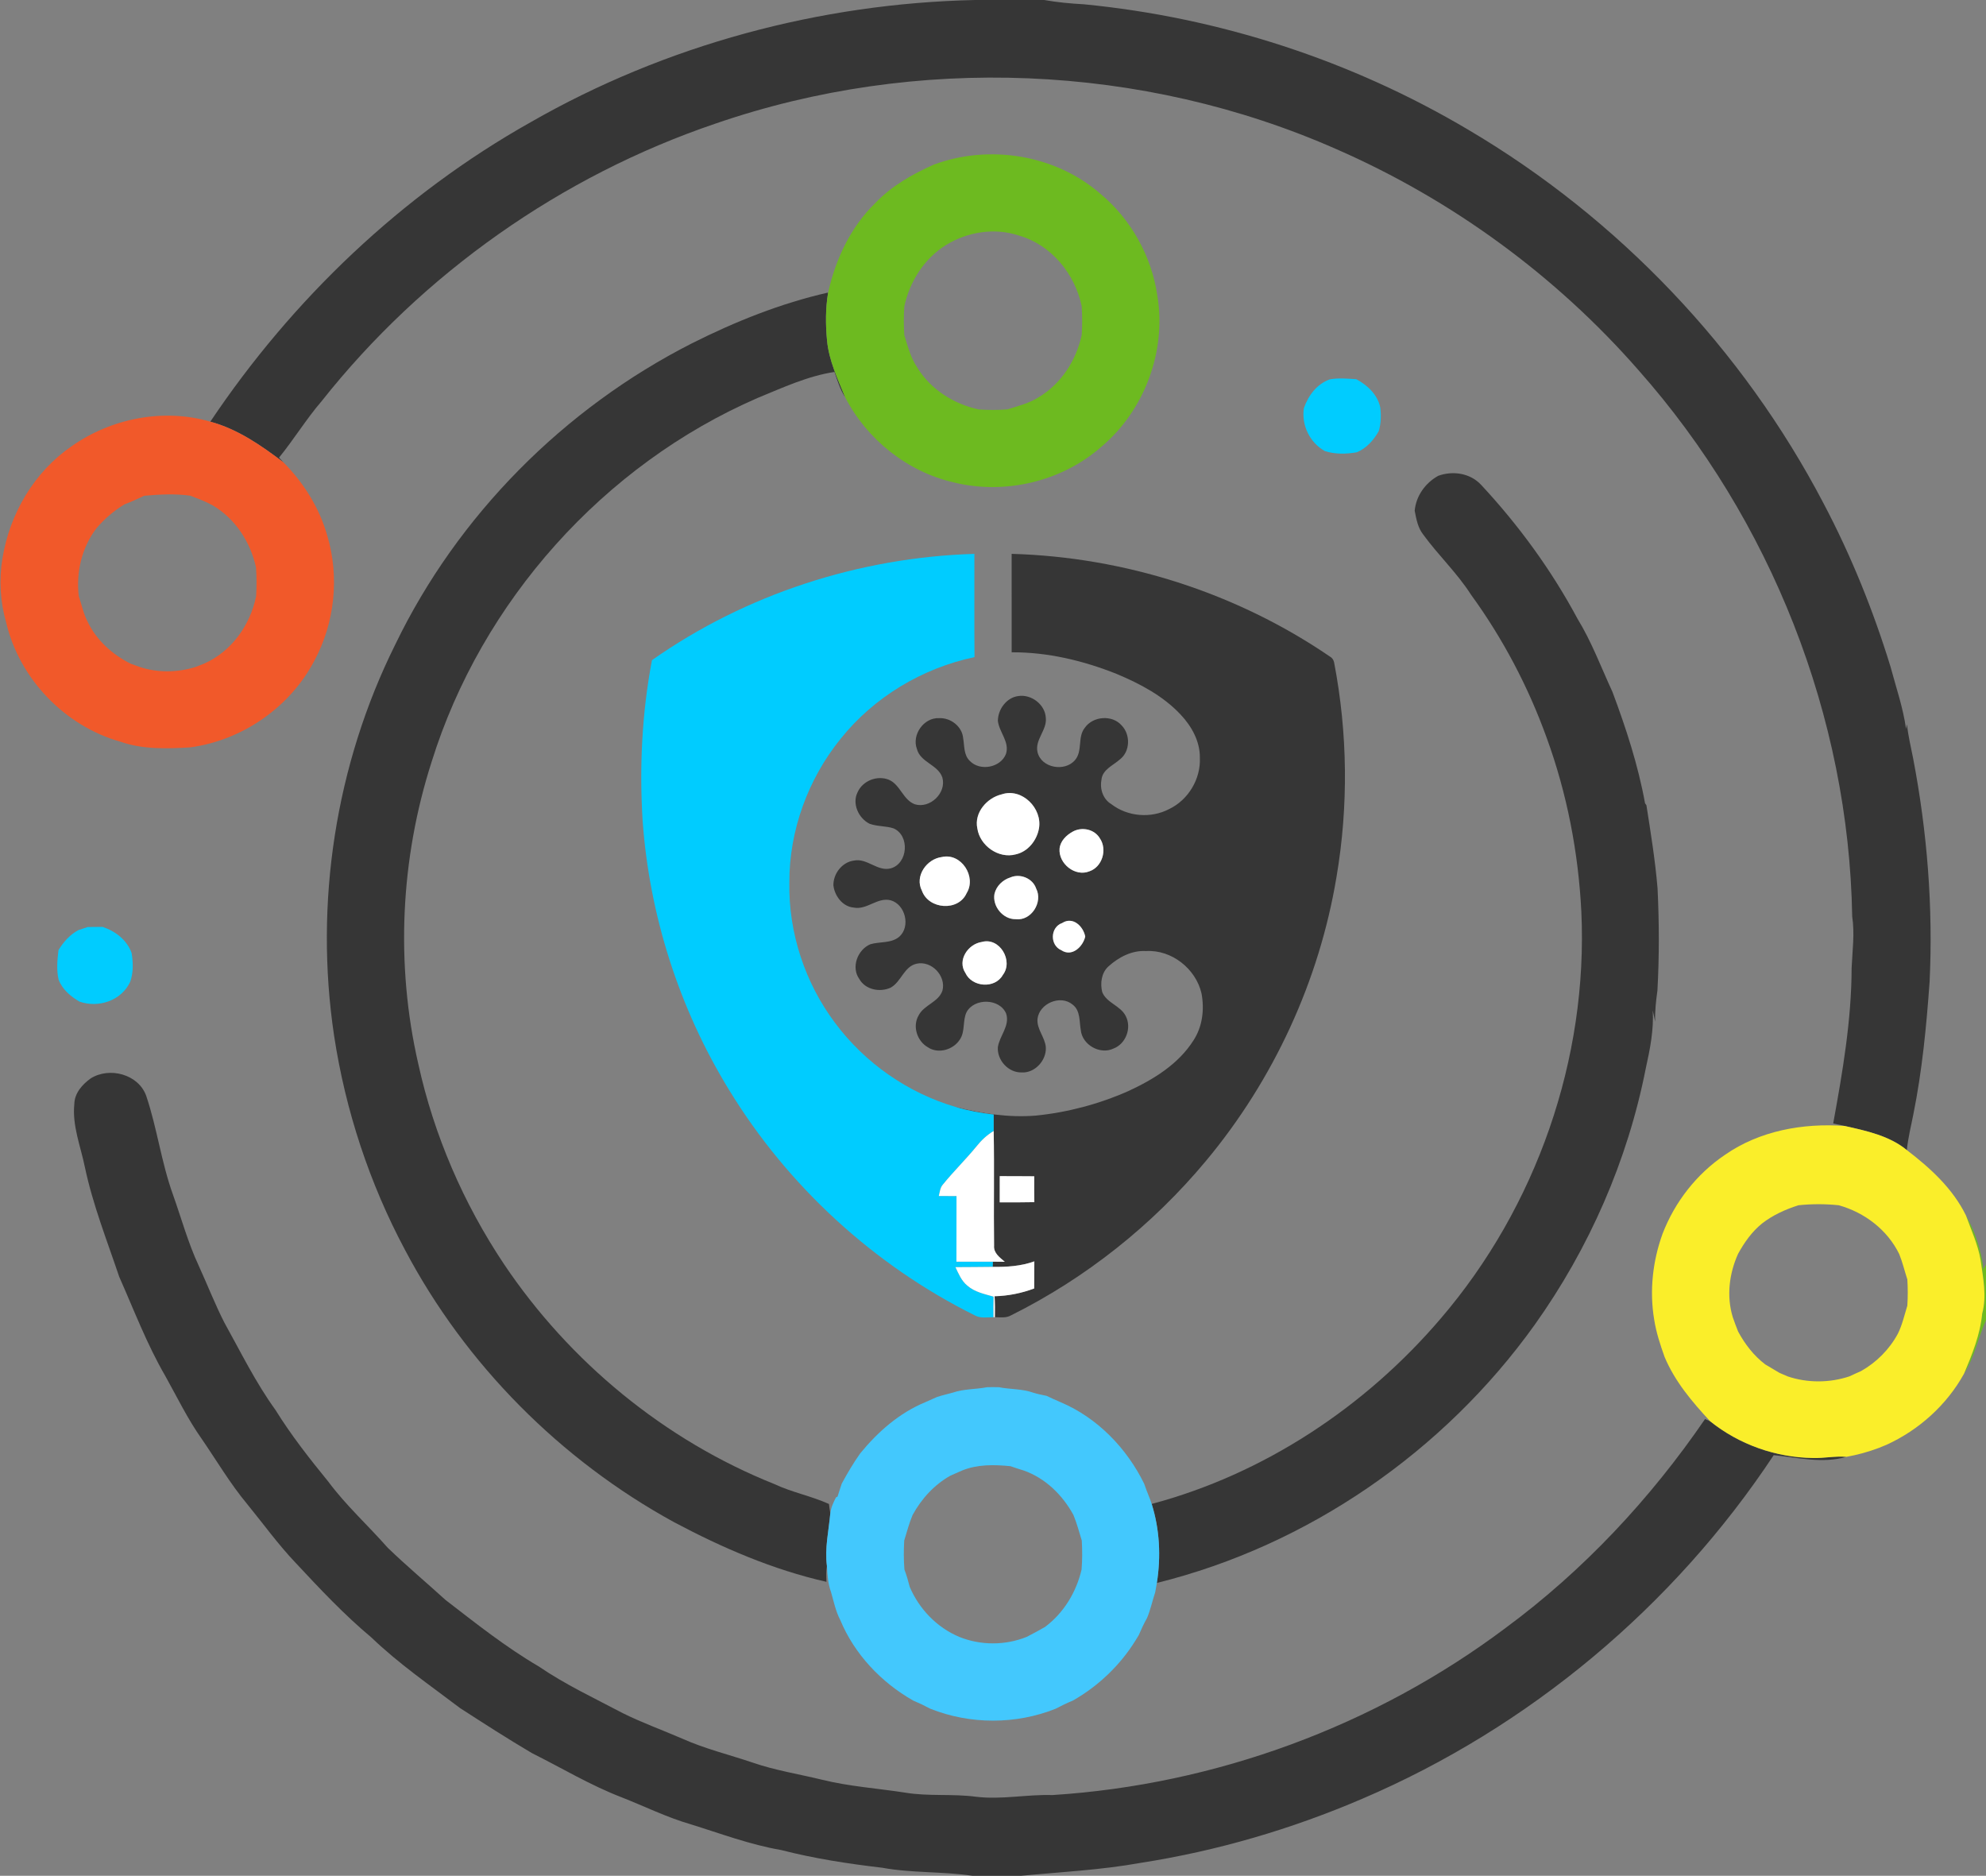
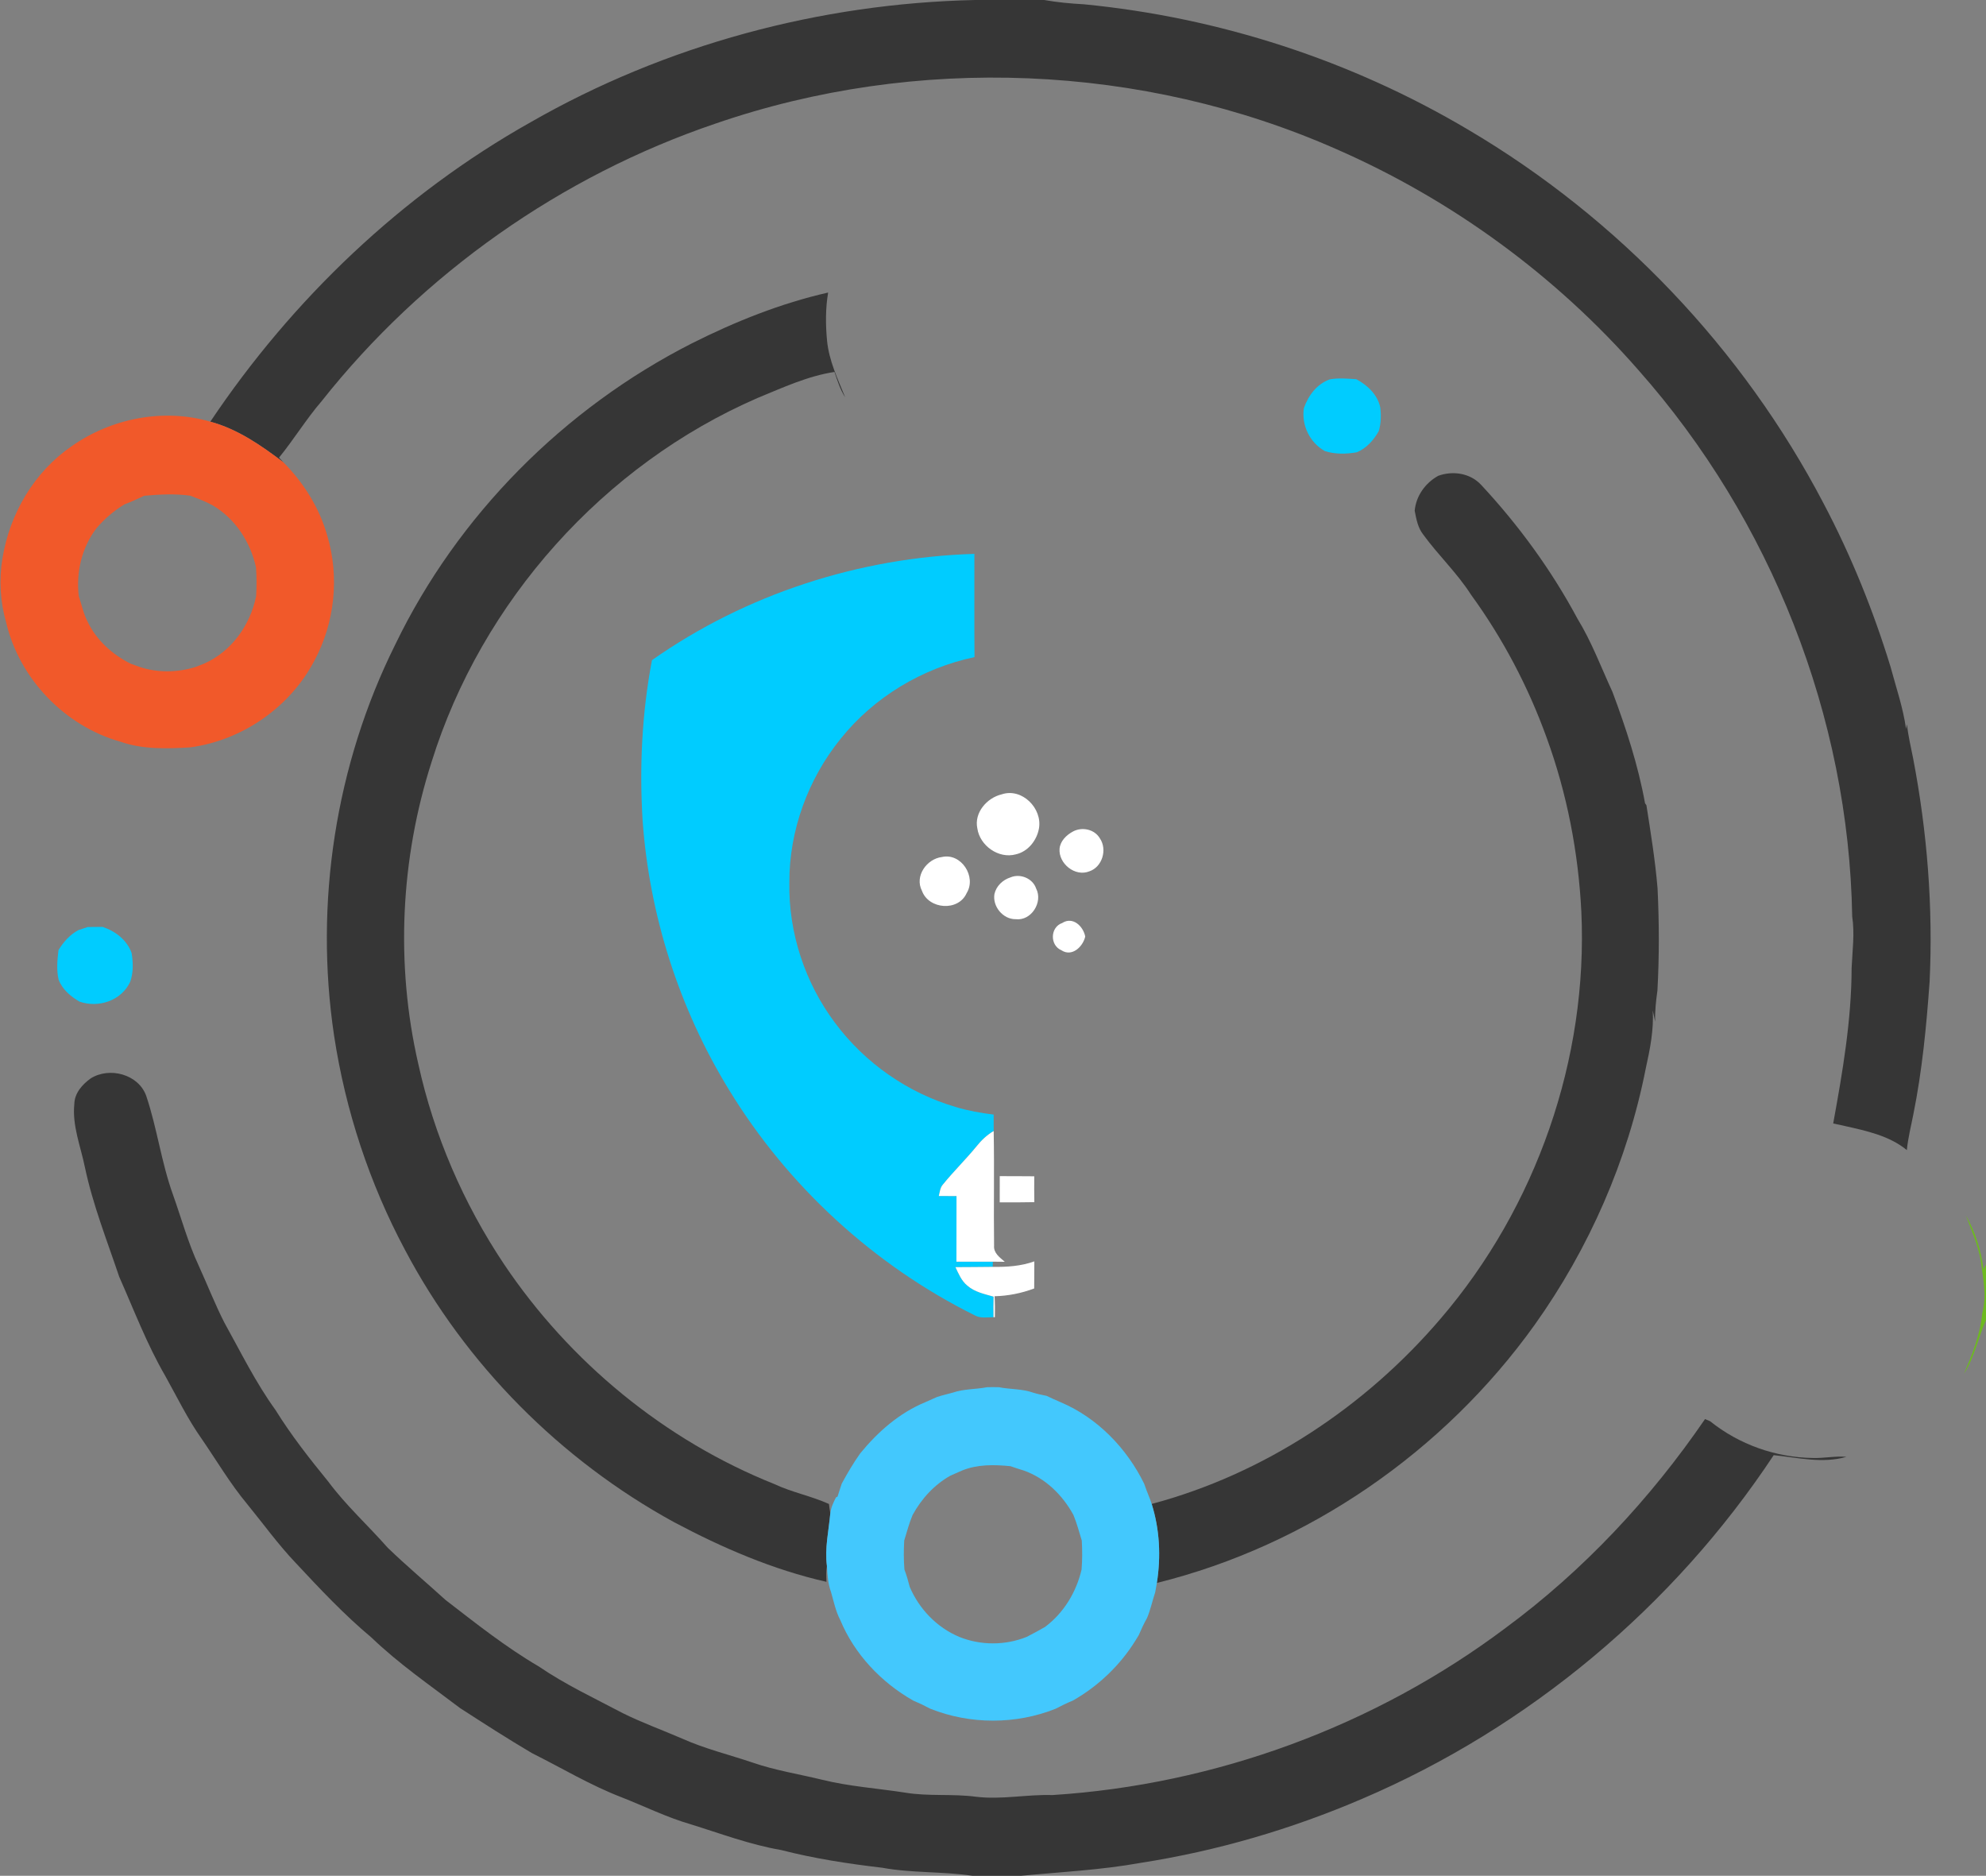
<svg xmlns="http://www.w3.org/2000/svg" width="700pt" height="661pt" viewBox="0 0 700 661" version="1.1">
  <rect x="0" y="0" width="700" height="661" fill="#808080" stroke="none" />
  <g id="#363636ff">
    <path fill="#363636" opacity="1.00" d=" M 343.64 0.00 L 368.06 0.00 C 372.68 0.82 377.35 1.26 382.03 1.51 C 429.66 6.13 476.26 21.25 517.43 45.67 C 570.33 76.84 614.31 123.00 642.76 177.42 C 652.45 195.79 660.27 215.11 666.35 234.96 C 668.29 242.23 670.79 249.38 671.82 256.86 C 671.92 256.32 672.03 255.78 672.15 255.24 C 672.55 259.26 673.52 263.19 674.30 267.15 C 679.27 293.09 681.39 319.59 680.12 345.98 C 679.00 361.69 677.49 377.40 674.36 392.85 C 673.55 396.98 672.51 401.08 672.10 405.28 C 665.92 400.19 657.79 398.49 650.16 396.77 L 649.63 396.64 C 648.46 396.37 647.30 396.13 646.14 395.91 C 649.45 377.77 652.60 359.49 652.64 340.99 C 652.92 334.98 653.75 328.96 652.84 322.96 C 651.66 252.55 624.17 183.12 577.53 130.46 C 548.38 97.12 511.72 70.36 471.15 52.61 C 402.70 22.37 322.92 19.18 252.20 43.55 C 197.85 61.97 149.00 96.35 113.37 141.36 C 107.94 147.67 103.60 154.81 98.35 161.26 C 98.73 161.67 99.50 162.49 99.88 162.90 C 92.04 156.95 83.76 151.20 74.13 148.59 C 103.06 105.43 141.66 68.58 187.03 43.07 C 234.52 15.85 288.97 1.20 343.64 0.00 Z" />
    <path fill="#363636" opacity="1.00" d=" M 243.87 120.99 C 259.15 113.31 275.19 106.88 291.89 103.09 C 290.94 108.69 290.97 114.43 291.51 120.06 C 292.20 127.10 295.27 133.55 297.90 140.01 C 296.13 137.27 295.16 134.13 294.13 131.07 C 284.67 132.50 275.85 136.63 267.04 140.23 C 212.69 163.83 169.76 211.91 152.14 268.44 C 141.13 302.69 139.37 339.89 147.45 374.97 C 152.97 400.07 163.35 424.07 177.62 445.43 C 200.78 479.94 234.30 507.53 272.94 522.97 C 279.14 525.89 285.95 527.17 292.19 529.99 C 292.30 531.07 292.45 532.15 292.66 533.22 C 292.11 539.41 290.64 545.57 291.46 551.82 C 291.18 553.67 291.21 555.55 291.30 557.42 C 272.47 553.16 254.54 545.42 237.53 536.37 C 197.55 514.47 164.06 480.80 142.76 440.47 C 130.22 416.97 121.76 391.31 117.76 364.98 C 110.74 318.25 118.26 269.44 139.32 227.12 C 161.32 181.57 198.82 143.88 243.87 120.99 Z" />
    <path fill="#363636" opacity="1.00" d=" M 506.92 167.67 C 512.12 165.80 518.23 166.71 522.08 170.89 C 535.31 185.10 546.85 200.93 556.03 218.05 C 561.02 226.20 564.35 235.19 568.35 243.84 C 573.12 256.61 577.39 269.62 579.82 283.06 L 580.31 283.75 C 581.83 293.47 583.41 303.18 584.23 312.99 C 584.82 324.99 584.85 337.03 584.19 349.04 C 583.69 352.69 583.26 356.36 583.40 360.05 C 583.11 358.73 582.81 357.40 582.54 356.08 C 582.93 362.93 581.58 369.74 580.10 376.39 C 573.73 408.89 560.14 439.90 540.93 466.84 C 509.00 511.47 461.09 544.62 407.75 557.81 C 409.23 548.55 408.76 538.94 405.93 529.97 C 445.52 519.43 481.22 495.77 507.76 464.69 C 541.50 425.36 559.79 373.07 557.37 321.26 C 556.33 300.39 552.32 279.63 545.15 259.98 C 538.68 242.03 529.69 224.96 518.46 209.53 C 513.61 201.93 506.98 195.70 501.69 188.44 C 499.74 186.00 499.20 182.91 498.63 179.95 C 499.14 174.70 502.36 170.22 506.92 167.67 Z" />
-     <path fill="#363636" opacity="1.00" d=" M 356.57 195.17 C 396.36 196.29 435.78 208.86 468.67 231.31 C 469.52 231.78 470.04 232.49 470.23 233.43 C 475.02 258.32 475.32 284.04 471.07 309.04 C 464.98 345.68 448.86 380.56 425.07 409.08 C 406.25 431.67 382.76 450.36 356.44 463.47 C 354.68 464.52 352.59 464.20 350.66 464.16 C 350.72 461.69 350.70 459.23 350.56 456.78 C 355.33 456.66 360.04 455.73 364.52 454.04 C 364.53 450.85 364.53 447.67 364.57 444.49 C 359.86 446.19 354.85 446.50 349.89 446.43 L 349.95 444.60 C 351.35 444.60 352.75 444.61 354.16 444.64 C 352.41 443.13 350.16 441.58 350.38 438.95 C 350.20 425.49 350.50 412.02 350.24 398.56 C 350.22 396.63 350.23 394.69 350.23 392.76 C 345.71 392.22 341.20 391.41 336.84 390.09 C 346.00 392.43 355.52 393.88 364.99 393.13 C 376.22 392.02 387.28 389.08 397.60 384.53 C 406.47 380.45 415.31 375.06 420.65 366.64 C 423.84 361.77 424.56 355.69 423.49 350.05 C 421.49 341.36 412.95 334.61 403.96 335.14 C 398.94 334.84 394.27 337.30 390.65 340.59 C 388.20 342.82 387.73 346.53 388.50 349.61 C 390.06 353.47 395.00 354.38 396.80 358.08 C 398.95 362.22 396.83 367.89 392.43 369.51 C 387.70 371.75 381.46 368.19 380.94 362.99 C 380.39 359.94 380.86 356.10 378.05 354.00 C 373.79 350.42 366.32 353.59 365.69 359.03 C 365.35 362.65 368.33 365.51 368.62 369.03 C 368.91 373.62 364.76 378.22 360.06 377.91 C 355.41 378.02 351.40 373.59 351.71 369.01 C 352.32 364.97 356.02 361.47 354.64 357.19 C 352.38 351.78 343.43 351.60 340.68 356.66 C 339.21 359.73 340.28 363.54 338.26 366.40 C 335.95 369.95 330.68 371.48 327.05 369.05 C 323.25 366.90 321.53 361.65 323.79 357.81 C 325.69 354.09 330.78 353.18 332.18 349.09 C 333.55 343.89 328.31 338.42 323.06 339.60 C 318.60 340.61 317.67 345.99 313.92 348.04 C 310.15 349.77 305.02 348.78 302.89 345.00 C 299.89 340.87 302.28 334.63 306.77 332.74 C 310.15 331.75 314.19 332.49 317.02 330.04 C 321.01 326.42 319.08 318.69 313.93 317.25 C 309.25 316.07 305.57 320.75 300.91 319.82 C 296.99 319.49 294.19 315.72 293.75 312.02 C 293.66 307.90 296.80 303.80 300.97 303.26 C 305.66 302.28 309.32 307.26 314.00 305.99 C 320.05 304.26 320.73 294.44 314.96 291.91 C 312.20 290.99 309.17 291.29 306.44 290.26 C 302.59 288.31 300.25 283.18 302.28 279.16 C 304.09 275.11 309.16 273.13 313.26 274.76 C 317.33 276.47 318.25 281.84 322.43 283.41 C 327.76 285.06 333.67 279.45 332.16 274.02 C 330.65 269.44 324.43 268.71 323.19 263.95 C 321.29 258.94 325.61 252.79 331.02 253.07 C 335.04 252.87 339.08 255.96 339.47 260.05 C 339.97 262.80 339.62 266.08 341.86 268.17 C 345.43 271.87 352.71 270.51 354.57 265.68 C 355.93 261.46 352.17 258.03 351.72 254.02 C 351.74 249.97 354.74 245.83 358.90 245.28 C 363.48 244.56 368.35 248.23 368.61 252.92 C 369.11 257.26 364.69 260.64 365.69 265.02 C 366.98 270.64 375.29 272.10 378.89 267.86 C 381.67 264.67 379.72 259.76 382.34 256.49 C 385.20 252.34 392.03 251.79 395.36 255.65 C 398.51 258.90 398.38 264.83 394.70 267.63 C 392.31 269.76 388.50 271.21 388.22 274.86 C 387.61 278.08 388.80 281.63 391.69 283.36 C 397.43 287.80 405.65 288.47 412.07 285.11 C 418.82 281.90 423.26 274.50 422.91 267.04 C 422.99 261.27 420.02 255.94 416.16 251.84 C 409.99 245.23 401.82 240.94 393.57 237.48 C 381.83 232.80 369.27 229.79 356.58 229.86 C 356.58 218.30 356.58 206.73 356.57 195.17 M 353.03 279.93 C 347.85 281.16 343.29 286.39 344.48 291.92 C 345.36 298.01 351.98 302.71 358.01 301.07 C 362.31 300.12 365.42 296.20 366.19 291.99 C 367.50 284.90 360.22 277.49 353.03 279.93 M 378.14 293.04 C 375.87 294.27 373.71 296.36 373.46 299.07 C 373.05 304.33 378.95 309.09 383.98 307.04 C 388.52 305.51 390.33 299.39 387.71 295.49 C 385.82 292.20 381.38 291.26 378.14 293.04 M 332.01 302.00 C 326.63 302.65 322.28 308.75 324.96 313.91 C 327.33 320.48 337.80 321.28 340.71 314.73 C 344.28 308.97 338.82 300.46 332.01 302.00 M 356.14 309.19 C 353.45 310.04 351.17 312.20 350.52 314.99 C 349.73 319.36 353.51 323.99 358.00 323.91 C 363.49 324.59 367.68 317.91 365.21 313.12 C 364.01 309.51 359.58 307.71 356.14 309.19 M 374.39 325.26 C 370.13 326.72 369.99 333.12 374.10 334.85 C 377.82 337.32 381.69 333.63 382.51 330.03 C 381.81 326.40 378.14 322.84 374.39 325.26 M 346.04 331.94 C 341.21 332.64 337.31 338.39 340.27 342.86 C 342.59 347.90 350.70 348.52 353.46 343.57 C 357.30 338.60 352.34 330.15 346.04 331.94 M 352.38 414.46 C 352.37 417.53 352.38 420.61 352.37 423.69 C 356.43 423.70 360.50 423.73 364.57 423.63 C 364.52 420.59 364.51 417.54 364.54 414.51 C 360.48 414.46 356.43 414.48 352.38 414.46 Z" />
    <path fill="#363636" opacity="1.00" d=" M 31.99 380.00 C 38.63 375.85 48.88 378.56 51.56 386.24 C 55.37 397.57 56.87 409.58 60.92 420.85 C 63.92 429.27 66.27 437.94 70.06 446.06 C 73.09 452.69 75.74 459.51 79.05 466.01 C 84.84 476.43 90.10 487.18 97.11 496.87 C 102.65 505.80 109.14 514.05 115.77 522.18 C 121.99 530.55 129.76 537.56 136.63 545.38 C 143.22 551.74 150.25 557.65 157.04 563.81 C 167.69 572.02 178.25 580.43 189.89 587.23 C 199.24 593.62 209.51 598.42 219.50 603.69 C 226.33 607.09 233.53 609.66 240.52 612.70 C 248.48 616.26 256.97 618.31 265.20 621.09 C 273.18 623.86 281.56 625.15 289.75 627.16 C 299.34 629.53 309.22 630.18 318.96 631.69 C 327.23 633.09 335.68 632.04 343.98 633.15 C 352.96 634.25 361.92 632.28 370.92 632.56 C 428.33 628.92 484.61 608.25 530.63 573.70 C 558.11 553.45 581.70 528.19 600.97 500.06 C 601.42 500.25 602.30 500.63 602.75 500.82 C 612.97 509.03 625.91 513.61 639.01 513.78 C 642.95 513.89 646.86 513.03 650.81 513.37 C 642.36 515.83 633.67 513.63 625.17 512.78 C 589.93 566.07 538.87 608.79 480.09 633.89 C 455.15 644.59 428.88 652.28 402.05 656.45 C 388.14 658.96 373.98 659.66 359.93 661.00 L 342.72 661.00 C 332.18 659.43 321.45 660.09 310.95 658.17 C 298.96 656.76 287.03 654.94 275.33 651.93 C 264.35 650.05 253.93 646.10 243.33 642.82 C 235.02 640.41 227.26 636.56 219.23 633.40 C 208.19 629.17 198.04 623.04 187.48 617.77 C 178.90 612.71 170.52 607.31 162.16 601.91 C 151.56 593.87 140.55 586.29 130.93 577.05 C 121.33 569.03 112.76 559.90 104.24 550.77 C 98.03 544.24 92.76 536.92 87.07 529.95 C 81.07 522.74 76.32 514.62 71.01 506.92 C 66.11 499.98 62.41 492.31 58.28 484.91 C 51.80 473.77 47.23 461.67 42.02 449.92 C 37.71 437.14 32.72 424.53 29.92 411.30 C 28.42 403.92 25.40 396.66 26.20 388.99 C 26.29 385.17 29.05 382.11 31.99 380.00 Z" />
  </g>
  <g id="#6dba20ff">
-     <path fill="#6dba20" opacity="1.00" d=" M 329.06 58.04 C 348.67 50.72 372.07 54.50 387.90 68.33 C 398.63 77.25 405.89 90.28 407.91 104.08 C 411.24 123.68 403.37 144.73 388.14 157.48 C 374.18 169.76 354.06 174.45 336.05 169.97 C 319.76 166.20 305.53 154.85 297.90 140.01 C 295.27 133.55 292.20 127.10 291.51 120.06 C 290.97 114.43 290.94 108.69 291.89 103.09 C 294.51 91.37 299.79 80.03 308.48 71.58 C 314.21 65.56 321.53 61.40 329.06 58.04 M 333.38 86.38 C 325.73 91.14 320.66 99.19 318.75 107.92 C 318.51 111.30 318.51 114.71 318.74 118.10 C 319.96 122.00 320.97 126.05 323.29 129.49 C 328.01 137.24 336.13 142.35 344.90 144.27 C 348.29 144.52 351.70 144.52 355.09 144.26 C 358.83 143.06 362.73 142.14 366.08 139.99 C 374.02 135.27 379.31 127.03 381.26 118.09 C 381.49 114.70 381.48 111.30 381.26 107.91 C 378.90 96.47 370.47 86.20 359.05 82.98 C 350.54 80.16 340.94 81.70 333.38 86.38 Z" />
    <path fill="#6dba20" opacity="1.00" d=" M 692.93 428.30 C 696.23 434.13 698.25 440.58 699.11 447.21 L 700.00 445.62 L 700.00 465.19 C 697.21 471.41 695.95 478.28 692.25 484.09 C 695.12 477.27 697.95 470.33 698.66 462.89 C 700.34 456.66 698.96 450.26 698.10 444.02 C 697.17 438.55 694.79 433.49 692.93 428.30 Z" />
  </g>
  <g id="#00ccffff">
    <path fill="#00ccff" opacity="1.00" d=" M 459.57 143.84 C 461.12 139.37 464.18 135.27 468.79 133.66 C 471.86 133.14 474.98 133.42 478.06 133.63 C 482.00 135.75 485.53 139.05 486.50 143.57 C 486.84 146.36 486.78 149.25 485.95 151.95 C 484.16 155.11 481.64 157.97 478.22 159.38 C 474.51 160.03 470.61 160.11 467.00 158.97 C 461.68 156.03 458.67 149.84 459.57 143.84 Z" />
    <path fill="#00ccff" opacity="1.00" d=" M 229.80 232.63 C 262.89 209.35 303.04 196.38 343.44 195.18 C 343.46 207.31 343.38 219.43 343.48 231.56 C 325.09 235.43 308.06 245.63 296.30 260.33 C 284.79 274.53 278.16 292.69 278.22 310.99 C 277.90 328.68 283.74 346.37 294.36 360.50 C 304.86 374.59 319.97 385.14 336.84 390.09 C 341.20 391.41 345.71 392.22 350.23 392.76 C 350.23 394.69 350.22 396.63 350.24 398.56 C 347.85 399.95 345.84 401.87 344.13 404.03 C 340.35 408.64 336.07 412.81 332.32 417.44 C 331.34 418.55 331.26 420.08 330.89 421.46 C 332.97 421.47 335.05 421.47 337.14 421.47 C 337.14 429.18 337.12 436.89 337.11 444.61 C 341.39 444.60 345.67 444.59 349.95 444.60 L 349.89 446.43 C 345.51 446.50 341.14 446.49 336.77 446.53 C 337.87 448.85 338.88 451.35 340.93 453.02 C 343.52 455.30 347.00 456.00 350.22 456.92 C 350.15 459.33 350.15 461.75 350.19 464.17 C 347.97 464.19 345.60 464.65 343.57 463.51 C 308.00 445.85 277.62 417.92 256.94 384.02 C 239.38 355.40 228.86 322.52 226.49 289.04 C 225.35 270.19 226.26 251.20 229.80 232.63 Z" />
    <path fill="#00ccff" opacity="1.00" d=" M 27.64 327.76 C 28.73 327.41 29.82 327.05 30.91 326.67 C 32.65 326.64 34.40 326.63 36.15 326.62 C 40.65 328.11 44.73 331.22 46.38 335.80 C 46.94 339.15 47.05 342.70 45.90 345.95 C 42.84 352.60 34.73 355.32 28.01 352.95 C 24.89 351.14 21.98 348.68 20.66 345.22 C 19.86 341.80 20.21 338.27 20.61 334.83 C 22.36 331.93 24.62 329.37 27.64 327.76 Z" />
  </g>
  <g id="#f1592aff">
    <path fill="#f1592a" opacity="1.00" d=" M 25.31 157.20 C 39.26 147.39 57.67 143.77 74.13 148.59 C 83.76 151.20 92.04 156.95 99.88 162.90 C 107.03 170.11 112.61 179.00 115.37 188.81 C 119.70 203.35 117.99 219.55 110.77 232.89 C 102.17 249.28 85.32 260.94 66.99 263.37 C 58.77 263.86 50.25 264.13 42.37 261.34 C 22.80 255.82 6.85 239.20 2.18 219.40 C 0.08 212.06 -0.40 204.28 0.87 196.75 C 3.40 181.03 12.08 166.23 25.31 157.20 M 43.85 177.74 C 40.14 179.98 36.82 182.86 34.00 186.14 C 28.84 192.89 26.75 201.71 27.77 210.09 C 28.79 213.08 29.41 216.23 30.87 219.06 C 33.99 225.60 39.63 230.68 46.05 233.88 C 47.06 234.25 48.06 234.61 49.07 234.97 C 55.47 237.14 62.55 237.03 68.97 235.02 C 69.97 234.63 70.96 234.25 71.95 233.85 C 81.60 229.59 88.17 220.32 90.27 210.14 C 90.48 206.74 90.48 203.32 90.23 199.92 C 88.26 190.99 82.94 182.78 74.98 178.09 C 72.47 176.70 69.78 175.72 67.11 174.68 C 61.70 173.92 56.24 174.22 50.82 174.70 C 48.53 175.80 46.22 176.85 43.85 177.74 Z" />
  </g>
  <g id="#ffffffff">
    <path fill="#ffffff" opacity="1.00" d=" M 353.03 279.93 C 360.22 277.49 367.50 284.90 366.19 291.99 C 365.42 296.20 362.31 300.12 358.01 301.07 C 351.98 302.71 345.36 298.01 344.48 291.92 C 343.29 286.39 347.85 281.16 353.03 279.93 Z" />
    <path fill="#ffffff" opacity="1.00" d=" M 378.14 293.04 C 381.38 291.26 385.82 292.20 387.71 295.49 C 390.33 299.39 388.52 305.51 383.98 307.04 C 378.95 309.09 373.05 304.33 373.46 299.07 C 373.71 296.36 375.87 294.27 378.14 293.04 Z" />
    <path fill="#ffffff" opacity="1.00" d=" M 332.01 302.00 C 338.82 300.46 344.28 308.97 340.71 314.73 C 337.80 321.28 327.33 320.48 324.96 313.91 C 322.28 308.75 326.63 302.65 332.01 302.00 Z" />
    <path fill="#ffffff" opacity="1.00" d=" M 356.14 309.19 C 359.58 307.71 364.01 309.51 365.21 313.12 C 367.68 317.91 363.49 324.59 358.00 323.91 C 353.51 323.99 349.73 319.36 350.52 314.99 C 351.17 312.20 353.45 310.04 356.14 309.19 Z" />
    <path fill="#ffffff" opacity="1.00" d=" M 374.39 325.26 C 378.14 322.84 381.81 326.40 382.51 330.03 C 381.69 333.63 377.82 337.32 374.10 334.85 C 369.99 333.12 370.13 326.72 374.39 325.26 Z" />
-     <path fill="#ffffff" opacity="1.00" d=" M 346.04 331.94 C 352.34 330.15 357.30 338.60 353.46 343.57 C 350.70 348.52 342.59 347.90 340.27 342.86 C 337.31 338.39 341.21 332.64 346.04 331.94 Z" />
    <path fill="#ffffff" opacity="1.00" d=" M 344.13 404.03 C 345.84 401.87 347.85 399.95 350.24 398.56 C 350.50 412.02 350.20 425.49 350.38 438.95 C 350.16 441.58 352.41 443.13 354.16 444.64 C 352.75 444.61 351.35 444.60 349.95 444.60 C 345.67 444.59 341.39 444.60 337.11 444.61 C 337.12 436.89 337.14 429.18 337.14 421.47 C 335.05 421.47 332.97 421.47 330.89 421.46 C 331.26 420.08 331.34 418.55 332.32 417.44 C 336.07 412.81 340.35 408.64 344.13 404.03 Z" />
    <path fill="#ffffff" opacity="1.00" d=" M 352.38 414.46 C 356.43 414.48 360.48 414.46 364.54 414.51 C 364.51 417.54 364.52 420.59 364.57 423.63 C 360.50 423.73 356.43 423.70 352.37 423.69 C 352.38 420.61 352.37 417.53 352.38 414.46 Z" />
    <path fill="#ffffff" opacity="1.00" d=" M 349.89 446.43 C 354.85 446.50 359.86 446.19 364.57 444.49 C 364.53 447.67 364.53 450.85 364.52 454.04 C 360.04 455.73 355.33 456.66 350.56 456.78 C 350.70 459.23 350.72 461.69 350.66 464.16 L 350.19 464.17 C 350.15 461.75 350.15 459.33 350.22 456.92 C 347.00 456.00 343.52 455.30 340.93 453.02 C 338.88 451.35 337.87 448.85 336.77 446.53 C 341.14 446.49 345.51 446.50 349.89 446.43 Z" />
  </g>
  <g id="#faee2aff">
-     <path fill="#faee2a" opacity="1.00" d=" M 607.98 406.96 C 620.20 398.45 635.51 395.70 650.16 396.77 C 657.79 398.49 665.92 400.19 672.10 405.28 C 680.36 411.60 688.28 418.81 692.93 428.30 C 694.79 433.49 697.17 438.55 698.10 444.02 C 698.96 450.26 700.34 456.66 698.66 462.89 C 697.95 470.33 695.12 477.27 692.25 484.09 C 686.16 495.10 676.36 503.91 664.93 509.13 C 663.99 509.49 663.05 509.87 662.12 510.27 C 658.45 511.65 654.66 512.69 650.81 513.37 C 646.86 513.03 642.95 513.89 639.01 513.78 C 625.91 513.61 612.97 509.03 602.75 500.82 C 596.42 494.00 590.32 486.81 586.70 478.13 C 585.17 473.84 583.74 469.49 583.04 464.98 C 581.35 454.88 582.51 444.41 585.99 434.79 C 590.30 423.57 598.00 413.69 607.98 406.96 M 621.09 431.12 C 617.49 434.02 614.83 437.81 612.62 441.82 C 609.47 448.80 608.49 456.78 610.75 464.18 C 611.33 465.86 611.96 467.53 612.62 469.20 C 615.02 473.65 618.14 477.72 622.20 480.81 C 623.85 481.80 625.52 482.78 627.19 483.77 C 628.14 484.19 629.10 484.61 630.08 485.02 C 637.08 487.39 644.93 487.35 651.93 484.99 C 653.27 484.36 654.62 483.73 655.98 483.14 C 661.43 480.05 665.95 475.51 668.93 470.00 C 670.49 466.86 671.24 463.43 672.27 460.10 C 672.48 457.03 672.46 453.95 672.28 450.88 C 671.31 447.90 670.59 444.84 669.42 441.93 C 665.24 433.37 657.21 427.27 648.12 424.72 C 643.39 424.23 638.62 424.22 633.89 424.72 C 629.31 426.18 624.90 428.16 621.09 431.12 Z" />
-   </g>
+     </g>
  <g id="#43c8fdff">
    <path fill="#43c8fd" opacity="1.00" d=" M 335.84 490.74 C 339.76 489.39 343.93 489.62 347.95 488.83 C 349.31 488.80 350.67 488.80 352.03 488.83 C 356.06 489.63 360.25 489.36 364.17 490.76 C 365.72 491.25 367.32 491.56 368.92 491.89 C 370.55 492.69 372.21 493.42 373.88 494.14 C 386.80 499.62 397.14 510.32 403.28 522.84 C 403.76 524.28 404.32 525.69 404.88 527.11 C 405.27 528.04 405.62 529.00 405.93 529.97 C 408.76 538.94 409.23 548.55 407.75 557.81 C 407.59 558.91 407.36 559.99 407.17 561.11 C 406.17 564.10 405.54 567.21 404.31 570.13 C 403.20 572.11 402.24 574.17 401.34 576.27 C 401.06 576.73 400.49 577.67 400.20 578.13 C 394.75 586.89 387.11 594.16 378.16 599.26 C 376.08 600.11 374.06 601.08 372.08 602.14 C 358.02 607.74 341.98 607.73 327.91 602.14 C 325.94 601.08 323.91 600.11 321.85 599.25 C 310.59 592.84 301.18 582.93 296.18 570.91 C 294.56 567.83 293.89 564.41 292.93 561.11 C 291.84 558.12 291.63 554.97 291.46 551.82 C 290.64 545.57 292.11 539.41 292.66 533.22 C 292.90 531.22 293.76 529.40 294.67 527.64 C 294.81 527.57 295.07 527.45 295.21 527.39 C 295.67 525.84 296.20 524.33 296.69 522.81 C 298.67 519.15 300.78 515.56 303.19 512.16 C 309.39 504.58 316.97 497.90 326.11 494.13 C 327.50 493.53 328.87 492.91 330.25 492.29 C 332.08 491.67 333.98 491.27 335.84 490.74 M 339.11 518.19 C 337.73 518.77 336.36 519.38 334.99 520.00 C 329.28 523.21 324.78 528.15 321.66 533.87 C 320.43 536.78 319.65 539.84 318.71 542.85 C 318.51 546.26 318.50 549.68 318.78 553.09 C 319.54 555.09 320.13 557.15 320.66 559.23 C 324.00 567.04 330.24 573.51 338.10 576.82 C 345.67 579.87 354.32 579.87 361.90 576.81 C 364.09 575.70 366.23 574.52 368.36 573.30 C 374.95 568.35 379.36 561.07 381.22 553.09 C 381.49 549.68 381.49 546.26 381.29 542.86 C 380.35 539.84 379.56 536.78 378.35 533.86 C 374.53 526.84 368.50 520.92 360.89 518.21 C 359.30 517.70 357.71 517.24 356.16 516.67 C 350.44 516.09 344.52 515.99 339.11 518.19 Z" />
  </g>
</svg>